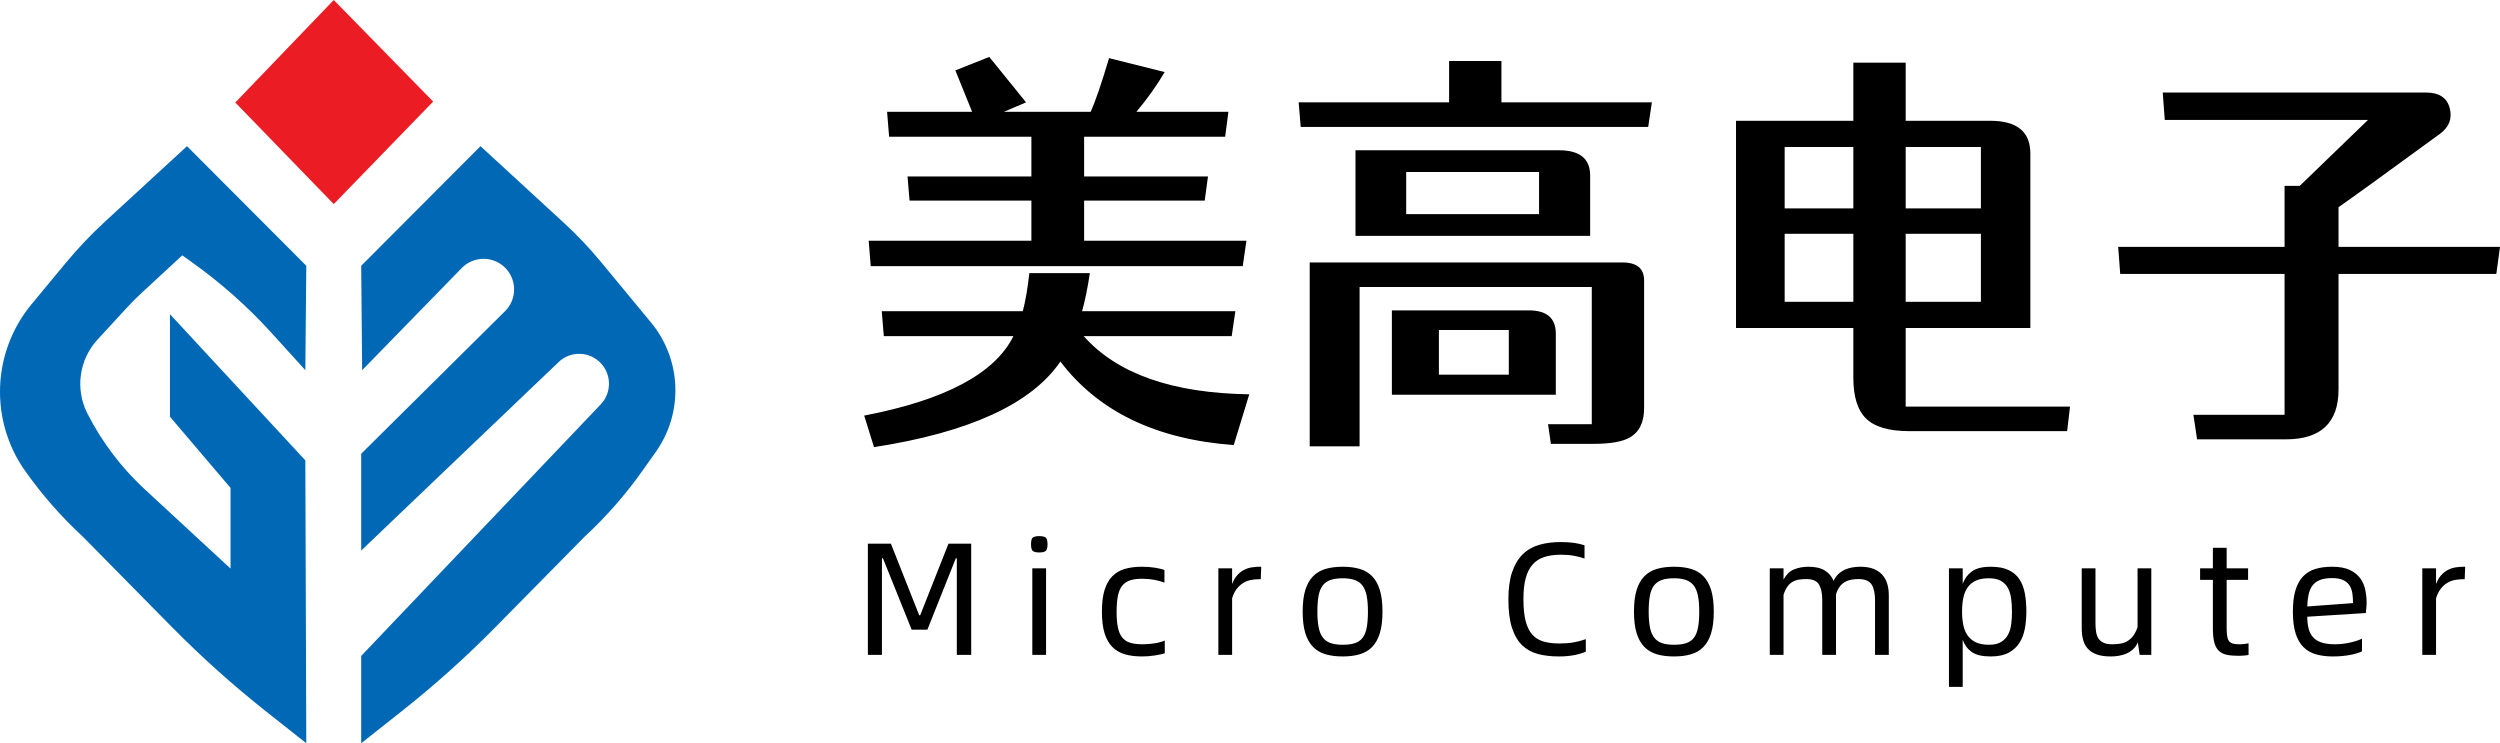
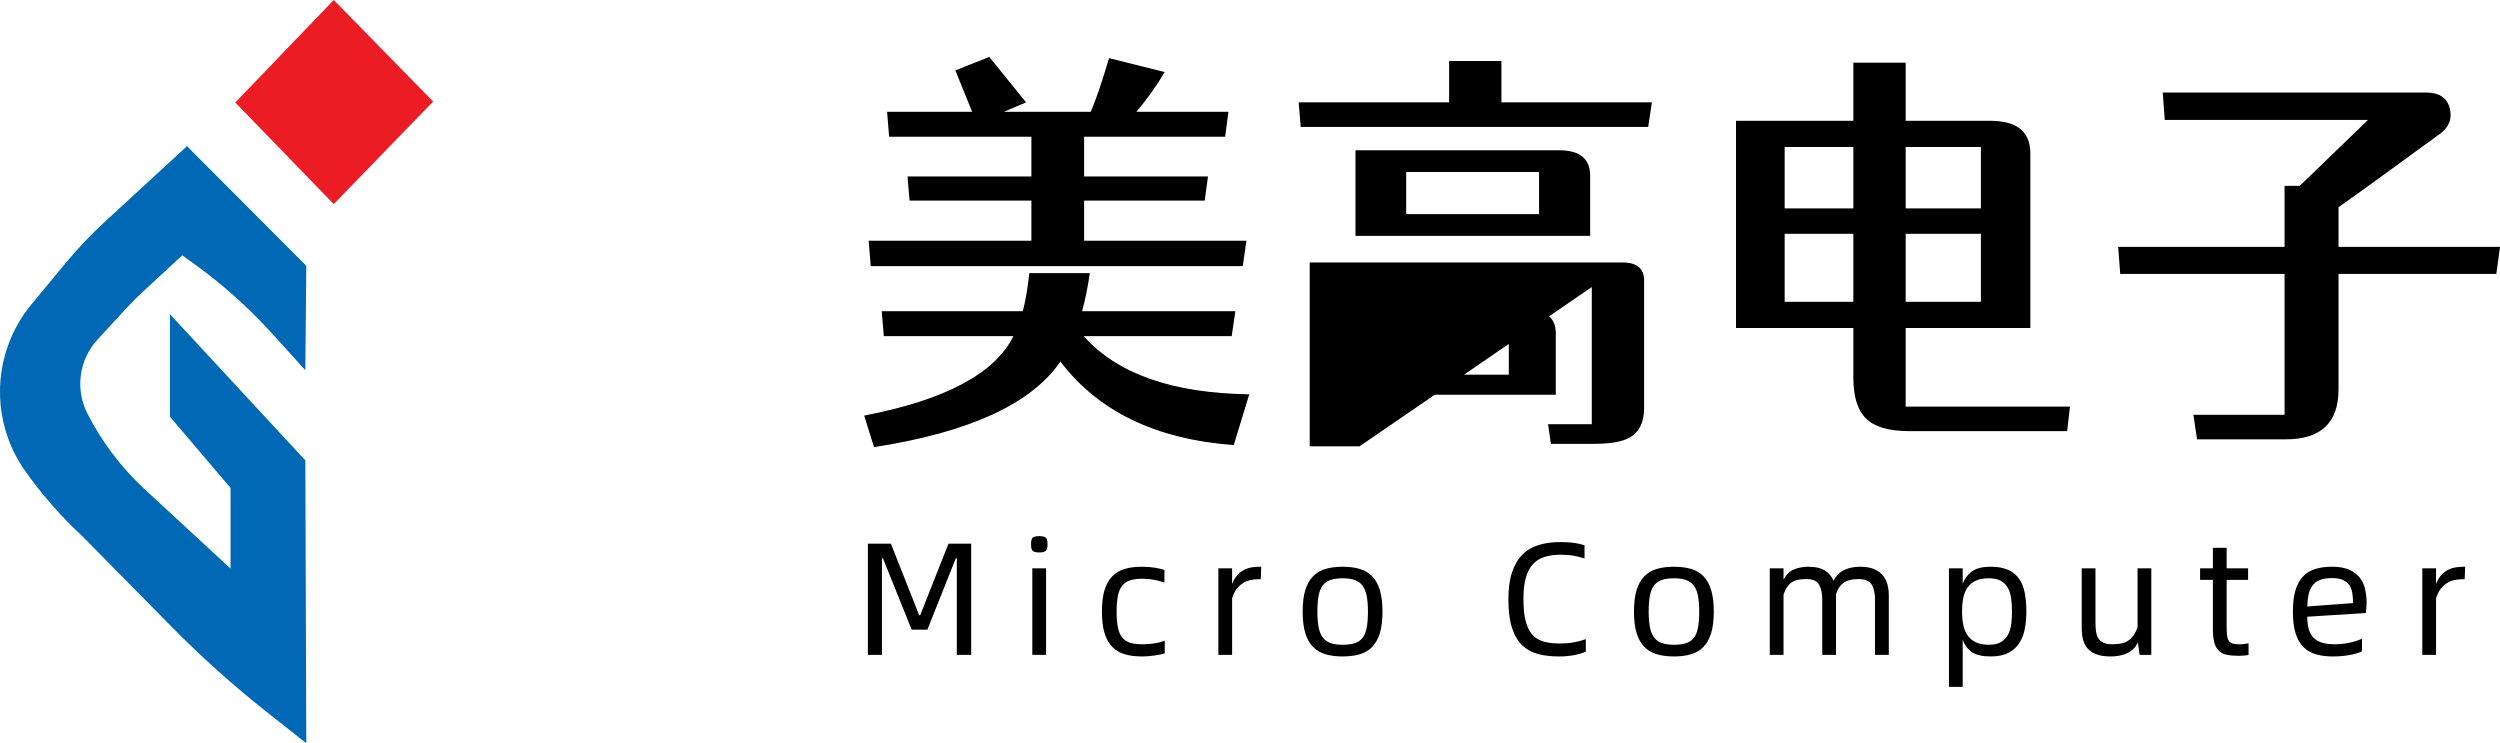
<svg xmlns="http://www.w3.org/2000/svg" width="148px" height="44px" viewBox="0 0 148 44" version="1.1">
  <title>编组备份 3</title>
  <g id="控件" stroke="none" stroke-width="1" fill="none" fill-rule="evenodd">
    <g id="navigation/加入我们" transform="translate(-360, -13)" fill-rule="nonzero">
      <g id="编组备份-3" transform="translate(360, 13)">
        <g id="编组-2备份" transform="translate(-0, -0)">
          <polygon id="路径备份-14" fill="#EC1C24" points="19.758 -1.96569308e-14 13.929 6.069 19.758 12.082 25.643 6.013" />
          <path d="M18.132,15.734 L11.07,8.654 L6.209,13.125 C5.378,13.89 4.599,14.711 3.879,15.582 L1.861,18.019 C-0.477,20.847 -0.627,24.898 1.496,27.891 L1.496,27.891 C2.493,29.299 3.634,30.598 4.901,31.769 L10.169,37.113 C11.925,38.893 13.788,40.564 15.747,42.115 L18.132,44 L18.076,27.254 L10.061,18.6 L10.061,24.669 L13.648,28.884 L13.648,33.66 L8.572,28.969 C7.184,27.686 6.034,26.167 5.175,24.482 L5.175,24.482 C4.44,23.041 4.678,21.295 5.772,20.105 L7.491,18.237 C7.784,17.917 8.091,17.61 8.41,17.316 L10.79,15.116 L11.428,15.573 C13.09,16.764 14.625,18.125 16.007,19.634 L18.076,21.916 L18.132,15.734 Z" id="路径备份-15" fill="#0068B5" />
-           <path d="M21.383,38.83 L21.383,44 L23.853,42.046 C25.754,40.54 27.562,38.919 29.266,37.192 L34.613,31.768 C35.879,30.597 37.02,29.298 38.017,27.89 L38.822,26.756 C40.471,24.431 40.355,21.285 38.538,19.09 L35.558,15.485 C34.89,14.677 34.168,13.915 33.397,13.206 L28.446,8.654 L21.383,15.734 L21.439,21.916 L27.335,15.867 C27.682,15.511 28.16,15.314 28.657,15.322 C29.153,15.33 29.624,15.542 29.96,15.909 L29.96,15.909 C30.616,16.627 30.589,17.737 29.898,18.422 L21.383,26.861 L21.383,32.593 L33.069,21.435 C33.768,20.767 34.874,20.787 35.549,21.48 L35.549,21.48 C36.214,22.162 36.22,23.249 35.563,23.939 L21.383,38.83 Z" id="路径备份-16" fill="#0068B5" />
        </g>
-         <path d="M73.57,15.756 L73.788,14.253 L64.18,14.253 L64.18,11.877 L71.319,11.877 L71.513,10.447 L64.18,10.447 L64.18,8.096 L72.529,8.096 L72.723,6.617 L67.278,6.617 C67.939,5.826 68.496,5.042 68.948,4.266 L68.948,4.266 L65.656,3.442 C65.204,4.961 64.841,6.019 64.567,6.617 L64.567,6.617 L59.437,6.617 L60.743,6.06 L58.565,3.369 L56.557,4.169 L57.549,6.617 L52.515,6.617 L52.636,8.096 L61.058,8.096 L61.058,10.447 L53.725,10.447 L53.846,11.877 L61.058,11.877 L61.058,14.253 L51.426,14.253 L51.547,15.756 L73.57,15.756 Z M51.741,26.47 C57.388,25.597 61.066,23.908 62.776,21.403 C65.019,24.361 68.439,26.009 73.037,26.348 L73.037,26.348 L73.957,23.343 C69.407,23.278 66.14,22.131 64.156,19.901 L64.156,19.901 L72.916,19.901 L73.134,18.422 L64.059,18.422 C64.236,17.792 64.39,17.04 64.519,16.168 L64.519,16.168 L60.937,16.168 C60.84,17.057 60.711,17.808 60.55,18.422 L60.55,18.422 L52.2,18.422 L52.321,19.901 L59.993,19.901 C58.896,22.115 55.952,23.682 51.16,24.603 L51.16,24.603 L51.741,26.47 Z M97.573,7.514 L97.791,6.06 L88.885,6.06 L88.885,3.612 L85.787,3.612 L85.787,6.06 L76.881,6.06 L77.002,7.514 L97.573,7.514 Z M94.137,13.962 L94.137,10.399 C94.137,9.397 93.524,8.896 92.297,8.896 L92.297,8.896 L80.245,8.896 L80.245,13.962 L94.137,13.962 Z M91.112,12.677 L83.246,12.677 L83.246,10.181 L91.112,10.181 L91.112,12.677 Z M80.487,26.421 L80.487,16.992 L94.234,16.992 L94.234,25.112 L91.644,25.112 L91.813,26.276 L94.33,26.276 C95.314,26.276 96.024,26.154 96.46,25.912 C97.041,25.589 97.331,25.007 97.331,24.167 L97.331,24.167 L97.331,16.604 C97.331,15.893 96.904,15.538 96.049,15.538 L96.049,15.538 L77.535,15.538 L77.535,26.421 L80.487,26.421 Z M92.104,23.367 L92.104,19.755 C92.104,18.834 91.571,18.374 90.507,18.374 L90.507,18.374 L82.399,18.374 L82.399,23.367 L92.104,23.367 Z M89.321,22.179 L85.182,22.179 L85.182,19.537 L89.321,19.537 L89.321,22.179 Z M122.375,25.524 L122.545,24.07 L112.816,24.07 L112.816,19.416 L120.197,19.416 L120.197,9.09 C120.197,7.797 119.407,7.151 117.825,7.151 L117.825,7.151 L112.816,7.151 L112.816,3.709 L109.718,3.709 L109.718,7.151 L102.772,7.151 L102.772,19.416 L109.718,19.416 L109.718,22.349 C109.718,23.464 109.96,24.264 110.444,24.749 C110.944,25.266 111.807,25.524 113.034,25.524 L113.034,25.524 L122.375,25.524 Z M109.718,12.338 L105.652,12.338 L105.652,8.702 L109.718,8.702 L109.718,12.338 Z M117.269,12.338 L112.816,12.338 L112.816,8.702 L117.269,8.702 L117.269,12.338 Z M109.718,17.865 L105.652,17.865 L105.652,13.841 L109.718,13.841 L109.718,17.865 Z M117.269,17.865 L112.816,17.865 L112.816,13.841 L117.269,13.841 L117.269,17.865 Z M135.319,26.009 C137.4,26.009 138.441,25.023 138.441,23.052 L138.441,23.052 L138.441,16.216 L147.782,16.216 L148,14.616 L138.441,14.616 L138.441,12.265 C139.167,11.764 141.167,10.318 144.442,7.926 C144.991,7.522 145.185,7.013 145.023,6.399 C144.862,5.785 144.394,5.478 143.62,5.478 L143.62,5.478 L128.034,5.478 L128.155,7.102 L140.183,7.102 L136.142,11.005 L135.246,11.005 L135.246,14.616 L125.396,14.616 L125.517,16.216 L135.246,16.216 L135.246,24.555 L129.849,24.555 L130.067,26.009 L135.319,26.009 Z" id="美高电子" fill="#000000" />
+         <path d="M73.57,15.756 L73.788,14.253 L64.18,14.253 L64.18,11.877 L71.319,11.877 L71.513,10.447 L64.18,10.447 L64.18,8.096 L72.529,8.096 L72.723,6.617 L67.278,6.617 C67.939,5.826 68.496,5.042 68.948,4.266 L68.948,4.266 L65.656,3.442 C65.204,4.961 64.841,6.019 64.567,6.617 L64.567,6.617 L59.437,6.617 L60.743,6.06 L58.565,3.369 L56.557,4.169 L57.549,6.617 L52.515,6.617 L52.636,8.096 L61.058,8.096 L61.058,10.447 L53.725,10.447 L53.846,11.877 L61.058,11.877 L61.058,14.253 L51.426,14.253 L51.547,15.756 L73.57,15.756 Z M51.741,26.47 C57.388,25.597 61.066,23.908 62.776,21.403 C65.019,24.361 68.439,26.009 73.037,26.348 L73.037,26.348 L73.957,23.343 C69.407,23.278 66.14,22.131 64.156,19.901 L64.156,19.901 L72.916,19.901 L73.134,18.422 L64.059,18.422 C64.236,17.792 64.39,17.04 64.519,16.168 L64.519,16.168 L60.937,16.168 C60.84,17.057 60.711,17.808 60.55,18.422 L60.55,18.422 L52.2,18.422 L52.321,19.901 L59.993,19.901 C58.896,22.115 55.952,23.682 51.16,24.603 L51.16,24.603 L51.741,26.47 Z M97.573,7.514 L97.791,6.06 L88.885,6.06 L88.885,3.612 L85.787,3.612 L85.787,6.06 L76.881,6.06 L77.002,7.514 L97.573,7.514 Z M94.137,13.962 L94.137,10.399 C94.137,9.397 93.524,8.896 92.297,8.896 L92.297,8.896 L80.245,8.896 L80.245,13.962 L94.137,13.962 Z M91.112,12.677 L83.246,12.677 L83.246,10.181 L91.112,10.181 L91.112,12.677 Z M80.487,26.421 L94.234,16.992 L94.234,25.112 L91.644,25.112 L91.813,26.276 L94.33,26.276 C95.314,26.276 96.024,26.154 96.46,25.912 C97.041,25.589 97.331,25.007 97.331,24.167 L97.331,24.167 L97.331,16.604 C97.331,15.893 96.904,15.538 96.049,15.538 L96.049,15.538 L77.535,15.538 L77.535,26.421 L80.487,26.421 Z M92.104,23.367 L92.104,19.755 C92.104,18.834 91.571,18.374 90.507,18.374 L90.507,18.374 L82.399,18.374 L82.399,23.367 L92.104,23.367 Z M89.321,22.179 L85.182,22.179 L85.182,19.537 L89.321,19.537 L89.321,22.179 Z M122.375,25.524 L122.545,24.07 L112.816,24.07 L112.816,19.416 L120.197,19.416 L120.197,9.09 C120.197,7.797 119.407,7.151 117.825,7.151 L117.825,7.151 L112.816,7.151 L112.816,3.709 L109.718,3.709 L109.718,7.151 L102.772,7.151 L102.772,19.416 L109.718,19.416 L109.718,22.349 C109.718,23.464 109.96,24.264 110.444,24.749 C110.944,25.266 111.807,25.524 113.034,25.524 L113.034,25.524 L122.375,25.524 Z M109.718,12.338 L105.652,12.338 L105.652,8.702 L109.718,8.702 L109.718,12.338 Z M117.269,12.338 L112.816,12.338 L112.816,8.702 L117.269,8.702 L117.269,12.338 Z M109.718,17.865 L105.652,17.865 L105.652,13.841 L109.718,13.841 L109.718,17.865 Z M117.269,17.865 L112.816,17.865 L112.816,13.841 L117.269,13.841 L117.269,17.865 Z M135.319,26.009 C137.4,26.009 138.441,25.023 138.441,23.052 L138.441,23.052 L138.441,16.216 L147.782,16.216 L148,14.616 L138.441,14.616 L138.441,12.265 C139.167,11.764 141.167,10.318 144.442,7.926 C144.991,7.522 145.185,7.013 145.023,6.399 C144.862,5.785 144.394,5.478 143.62,5.478 L143.62,5.478 L128.034,5.478 L128.155,7.102 L140.183,7.102 L136.142,11.005 L135.246,11.005 L135.246,14.616 L125.396,14.616 L125.517,16.216 L135.246,16.216 L135.246,24.555 L129.849,24.555 L130.067,26.009 L135.319,26.009 Z" id="美高电子" fill="#000000" />
        <path d="M52.211,38.767 L52.211,33.048 L52.268,33.048 L53.972,37.278 L54.9,37.278 L56.586,33.048 L56.643,33.048 L56.643,38.767 L57.495,38.767 L57.495,32.185 L56.15,32.185 L54.474,36.425 L54.417,36.425 L52.741,32.185 L51.378,32.185 L51.378,38.767 L52.211,38.767 Z M61.53,32.706 C61.7,32.706 61.823,32.678 61.899,32.621 C61.975,32.564 62.013,32.431 62.013,32.223 C62.013,32.008 61.975,31.873 61.899,31.82 C61.823,31.766 61.7,31.739 61.53,31.739 C61.347,31.739 61.219,31.766 61.146,31.82 C61.073,31.873 61.037,32.008 61.037,32.223 C61.037,32.431 61.073,32.564 61.146,32.621 C61.219,32.678 61.347,32.706 61.53,32.706 Z M61.927,38.767 L61.927,33.646 L61.113,33.646 L61.113,38.767 L61.927,38.767 Z M67.6,38.862 C67.72,38.862 67.845,38.858 67.974,38.848 C68.104,38.839 68.23,38.824 68.353,38.805 C68.476,38.786 68.59,38.766 68.694,38.744 C68.798,38.722 68.885,38.698 68.954,38.673 L68.954,38.673 L68.954,37.923 C68.771,37.999 68.563,38.054 68.329,38.089 C68.096,38.124 67.859,38.141 67.619,38.141 C67.335,38.141 67.097,38.111 66.904,38.051 C66.711,37.991 66.555,37.887 66.435,37.738 C66.315,37.59 66.23,37.392 66.18,37.145 C66.129,36.899 66.104,36.589 66.104,36.216 C66.104,35.837 66.129,35.522 66.18,35.272 C66.23,35.022 66.315,34.823 66.435,34.675 C66.555,34.526 66.71,34.42 66.899,34.357 C67.089,34.294 67.325,34.262 67.61,34.262 C67.875,34.262 68.115,34.283 68.329,34.324 C68.544,34.365 68.746,34.42 68.935,34.49 L68.935,34.49 L68.935,33.74 C68.79,33.69 68.602,33.646 68.372,33.608 C68.141,33.57 67.884,33.551 67.6,33.551 C67.221,33.551 66.885,33.593 66.592,33.679 C66.298,33.764 66.05,33.91 65.848,34.115 C65.646,34.321 65.493,34.592 65.389,34.931 C65.285,35.269 65.233,35.694 65.233,36.206 C65.233,36.719 65.285,37.144 65.389,37.482 C65.493,37.821 65.646,38.092 65.848,38.298 C66.05,38.503 66.298,38.649 66.592,38.734 C66.885,38.82 67.221,38.862 67.6,38.862 Z M72.941,38.767 L72.941,35.419 C73.011,35.192 73.102,35.005 73.216,34.86 C73.33,34.714 73.456,34.599 73.595,34.513 C73.734,34.428 73.882,34.37 74.04,34.338 C74.198,34.306 74.359,34.29 74.523,34.29 L74.523,34.29 L74.636,34.29 L74.665,33.551 L74.57,33.551 C74.419,33.551 74.262,33.563 74.101,33.589 C73.94,33.614 73.787,33.664 73.642,33.74 C73.497,33.816 73.364,33.921 73.244,34.053 C73.124,34.186 73.023,34.36 72.941,34.575 L72.941,34.575 L72.941,33.646 L72.127,33.646 L72.127,38.767 L72.941,38.767 Z M79.485,38.862 C79.864,38.862 80.2,38.82 80.494,38.734 C80.787,38.649 81.034,38.503 81.233,38.298 C81.431,38.092 81.583,37.821 81.687,37.482 C81.791,37.144 81.843,36.719 81.843,36.206 C81.843,35.694 81.791,35.269 81.687,34.931 C81.583,34.592 81.431,34.321 81.233,34.115 C81.034,33.91 80.787,33.764 80.494,33.679 C80.2,33.593 79.864,33.551 79.485,33.551 C79.107,33.551 78.77,33.593 78.477,33.679 C78.183,33.764 77.935,33.91 77.733,34.115 C77.531,34.321 77.378,34.592 77.274,34.931 C77.17,35.269 77.118,35.694 77.118,36.206 C77.118,36.719 77.17,37.144 77.274,37.482 C77.378,37.821 77.531,38.092 77.733,38.298 C77.935,38.503 78.183,38.649 78.477,38.734 C78.77,38.82 79.107,38.862 79.485,38.862 Z M79.485,38.17 C79.208,38.17 78.974,38.138 78.785,38.075 C78.595,38.012 78.44,37.904 78.321,37.753 C78.201,37.601 78.115,37.398 78.065,37.145 C78.014,36.893 77.989,36.58 77.989,36.206 C77.989,35.833 78.013,35.52 78.06,35.267 C78.107,35.015 78.19,34.812 78.306,34.66 C78.423,34.509 78.578,34.4 78.77,34.333 C78.963,34.267 79.201,34.234 79.485,34.234 C79.763,34.234 79.998,34.267 80.191,34.333 C80.383,34.4 80.538,34.509 80.655,34.66 C80.772,34.812 80.855,35.015 80.906,35.267 C80.956,35.52 80.982,35.833 80.982,36.206 C80.982,36.58 80.958,36.893 80.911,37.145 C80.863,37.398 80.783,37.601 80.669,37.753 C80.555,37.904 80.402,38.012 80.21,38.075 C80.017,38.138 79.776,38.17 79.485,38.17 Z M92.289,38.862 C92.624,38.862 92.927,38.835 93.198,38.782 C93.47,38.728 93.697,38.66 93.88,38.578 L93.88,38.578 L93.88,37.838 C93.628,37.926 93.381,37.991 93.141,38.032 C92.902,38.073 92.627,38.094 92.318,38.094 C91.951,38.094 91.634,38.054 91.366,37.975 C91.098,37.896 90.877,37.757 90.703,37.558 C90.529,37.359 90.4,37.09 90.315,36.752 C90.229,36.414 90.187,35.982 90.187,35.457 C90.187,34.964 90.233,34.551 90.324,34.219 C90.416,33.887 90.553,33.619 90.736,33.413 C90.919,33.208 91.15,33.061 91.427,32.972 C91.705,32.884 92.03,32.839 92.403,32.839 C92.693,32.839 92.952,32.86 93.179,32.901 C93.407,32.942 93.615,32.997 93.804,33.067 L93.804,33.067 L93.804,32.28 C93.609,32.216 93.399,32.169 93.175,32.137 C92.95,32.106 92.687,32.09 92.384,32.09 C91.91,32.09 91.483,32.147 91.101,32.261 C90.719,32.375 90.395,32.564 90.13,32.83 C89.865,33.095 89.66,33.445 89.514,33.878 C89.369,34.311 89.297,34.844 89.297,35.476 C89.297,36.165 89.368,36.73 89.51,37.169 C89.652,37.609 89.854,37.953 90.116,38.203 C90.378,38.453 90.692,38.625 91.058,38.72 C91.424,38.815 91.835,38.862 92.289,38.862 Z M99.098,38.862 C99.477,38.862 99.813,38.82 100.107,38.734 C100.4,38.649 100.647,38.503 100.845,38.298 C101.044,38.092 101.196,37.821 101.3,37.482 C101.404,37.144 101.456,36.719 101.456,36.206 C101.456,35.694 101.404,35.269 101.3,34.931 C101.196,34.592 101.044,34.321 100.845,34.115 C100.647,33.91 100.4,33.764 100.107,33.679 C99.813,33.593 99.477,33.551 99.098,33.551 C98.719,33.551 98.383,33.593 98.09,33.679 C97.796,33.764 97.548,33.91 97.346,34.115 C97.144,34.321 96.991,34.592 96.887,34.931 C96.783,35.269 96.731,35.694 96.731,36.206 C96.731,36.719 96.783,37.144 96.887,37.482 C96.991,37.821 97.144,38.092 97.346,38.298 C97.548,38.503 97.796,38.649 98.09,38.734 C98.383,38.82 98.719,38.862 99.098,38.862 Z M99.098,38.17 C98.82,38.17 98.587,38.138 98.397,38.075 C98.208,38.012 98.053,37.904 97.933,37.753 C97.814,37.601 97.728,37.398 97.678,37.145 C97.627,36.893 97.602,36.58 97.602,36.206 C97.602,35.833 97.626,35.52 97.673,35.267 C97.72,35.015 97.802,34.812 97.919,34.66 C98.036,34.509 98.191,34.4 98.383,34.333 C98.576,34.267 98.814,34.234 99.098,34.234 C99.376,34.234 99.611,34.267 99.804,34.333 C99.996,34.4 100.151,34.509 100.268,34.66 C100.385,34.812 100.468,35.015 100.519,35.267 C100.569,35.52 100.595,35.833 100.595,36.206 C100.595,36.58 100.571,36.893 100.523,37.145 C100.476,37.398 100.396,37.601 100.282,37.753 C100.168,37.904 100.015,38.012 99.823,38.075 C99.63,38.138 99.389,38.17 99.098,38.17 Z M105.585,38.767 L105.585,35.211 C105.649,35.015 105.724,34.855 105.813,34.732 C105.901,34.608 106.002,34.513 106.116,34.447 C106.229,34.381 106.356,34.336 106.495,34.314 C106.633,34.292 106.782,34.281 106.94,34.281 C107.312,34.281 107.561,34.39 107.688,34.608 C107.814,34.826 107.877,35.131 107.877,35.524 L107.877,35.524 L107.877,38.767 L108.692,38.767 L108.692,35.182 C108.748,34.999 108.821,34.849 108.909,34.732 C108.998,34.615 109.099,34.523 109.212,34.456 C109.326,34.39 109.451,34.344 109.586,34.319 C109.722,34.294 109.866,34.281 110.017,34.281 C110.402,34.281 110.663,34.389 110.799,34.603 C110.934,34.818 111.002,35.125 111.002,35.524 L111.002,35.524 L111.002,38.767 L111.817,38.767 L111.817,35.23 C111.817,34.983 111.785,34.757 111.722,34.551 C111.659,34.346 111.559,34.169 111.424,34.02 C111.288,33.872 111.114,33.756 110.903,33.674 C110.691,33.592 110.437,33.551 110.14,33.551 C109.983,33.551 109.826,33.563 109.672,33.589 C109.517,33.614 109.369,33.658 109.227,33.721 C109.085,33.785 108.955,33.87 108.838,33.977 C108.722,34.085 108.625,34.221 108.549,34.385 C108.442,34.126 108.269,33.922 108.029,33.774 C107.789,33.625 107.467,33.551 107.063,33.551 C106.753,33.551 106.469,33.603 106.21,33.707 C105.952,33.811 105.743,34.015 105.585,34.319 L105.585,34.319 L105.585,33.646 L104.771,33.646 L104.771,38.767 L105.585,38.767 Z M116.192,40.664 L116.192,37.876 C116.299,38.179 116.478,38.42 116.727,38.597 C116.976,38.774 117.35,38.862 117.849,38.862 C118.279,38.862 118.63,38.79 118.905,38.644 C119.18,38.499 119.394,38.304 119.549,38.061 C119.704,37.817 119.811,37.536 119.871,37.217 C119.931,36.897 119.961,36.561 119.961,36.206 C119.961,35.814 119.931,35.456 119.871,35.13 C119.811,34.804 119.704,34.524 119.549,34.29 C119.394,34.057 119.18,33.875 118.905,33.745 C118.63,33.615 118.279,33.551 117.849,33.551 C117.357,33.551 116.984,33.644 116.732,33.83 C116.479,34.017 116.299,34.262 116.192,34.566 L116.192,34.566 L116.192,33.646 L115.378,33.646 L115.378,40.664 L116.192,40.664 Z M117.745,38.17 C117.436,38.17 117.18,38.122 116.978,38.028 C116.776,37.933 116.613,37.8 116.49,37.629 C116.367,37.458 116.28,37.253 116.23,37.013 C116.179,36.772 116.154,36.504 116.154,36.206 C116.154,35.903 116.179,35.629 116.23,35.386 C116.28,35.143 116.367,34.935 116.49,34.765 C116.613,34.594 116.776,34.463 116.978,34.371 C117.18,34.279 117.436,34.234 117.745,34.234 C118.042,34.234 118.28,34.286 118.46,34.39 C118.64,34.494 118.777,34.637 118.872,34.817 C118.967,34.997 119.03,35.206 119.061,35.443 C119.093,35.68 119.109,35.935 119.109,36.206 C119.109,36.453 119.095,36.695 119.066,36.932 C119.038,37.169 118.976,37.379 118.881,37.563 C118.787,37.746 118.649,37.893 118.469,38.004 C118.29,38.115 118.048,38.17 117.745,38.17 Z M124.952,38.862 C125.11,38.862 125.268,38.85 125.425,38.824 C125.583,38.799 125.733,38.756 125.875,38.696 C126.017,38.636 126.148,38.552 126.268,38.445 C126.388,38.337 126.486,38.198 126.562,38.028 L126.562,38.028 L126.666,38.767 L127.357,38.767 L127.357,33.646 L126.543,33.646 L126.543,37.127 C126.467,37.348 126.377,37.525 126.273,37.658 C126.169,37.79 126.052,37.893 125.923,37.966 C125.793,38.039 125.653,38.086 125.501,38.108 C125.35,38.13 125.195,38.141 125.037,38.141 C124.835,38.141 124.669,38.113 124.54,38.056 C124.411,37.999 124.31,37.917 124.237,37.809 C124.164,37.702 124.115,37.571 124.09,37.416 C124.065,37.261 124.052,37.085 124.052,36.889 L124.052,36.889 L124.052,33.646 L123.238,33.646 L123.238,37.193 C123.238,37.44 123.265,37.666 123.318,37.871 C123.372,38.077 123.464,38.252 123.593,38.398 C123.722,38.543 123.898,38.657 124.119,38.739 C124.34,38.821 124.617,38.862 124.952,38.862 Z M132.538,38.824 C132.645,38.824 132.743,38.82 132.831,38.81 C132.92,38.801 133.014,38.79 133.115,38.777 L133.115,38.777 L133.115,38.085 C133.027,38.103 132.94,38.118 132.855,38.127 C132.77,38.137 132.67,38.141 132.556,38.141 C132.399,38.141 132.272,38.127 132.178,38.099 C132.083,38.07 132.009,38.02 131.955,37.947 C131.901,37.874 131.865,37.775 131.846,37.648 C131.827,37.522 131.818,37.357 131.818,37.155 L131.818,37.155 L131.818,34.328 L133.087,34.328 L133.087,33.646 L131.818,33.646 L131.818,32.431 L131.003,32.431 L131.003,33.646 L130.246,33.646 L130.246,34.328 L131.003,34.328 L131.003,37.202 C131.003,37.538 131.03,37.811 131.084,38.023 C131.138,38.235 131.226,38.401 131.349,38.521 C131.472,38.641 131.63,38.722 131.823,38.763 C132.015,38.804 132.253,38.824 132.538,38.824 Z M138.106,38.862 C138.289,38.862 138.468,38.854 138.641,38.839 C138.815,38.823 138.977,38.801 139.129,38.772 C139.28,38.744 139.416,38.711 139.536,38.673 C139.656,38.635 139.754,38.597 139.83,38.559 L139.83,38.559 L139.83,37.809 C139.634,37.904 139.389,37.983 139.096,38.047 C138.802,38.11 138.513,38.141 138.229,38.141 C137.92,38.141 137.661,38.108 137.453,38.042 C137.244,37.975 137.077,37.876 136.951,37.743 C136.825,37.61 136.733,37.441 136.676,37.236 C136.619,37.03 136.591,36.788 136.591,36.51 L136.591,36.51 L140.057,36.292 C140.07,36.172 140.081,36.059 140.09,35.955 C140.1,35.851 140.104,35.764 140.104,35.694 C140.104,35.448 140.079,35.196 140.029,34.94 C139.978,34.684 139.88,34.453 139.735,34.248 C139.59,34.042 139.383,33.875 139.115,33.745 C138.846,33.615 138.494,33.551 138.059,33.551 C137.693,33.551 137.366,33.593 137.079,33.679 C136.791,33.764 136.548,33.91 136.349,34.115 C136.151,34.321 135.999,34.592 135.895,34.931 C135.791,35.269 135.739,35.694 135.739,36.206 C135.739,36.719 135.791,37.144 135.895,37.482 C135.999,37.821 136.152,38.092 136.354,38.298 C136.556,38.503 136.804,38.649 137.098,38.734 C137.391,38.82 137.727,38.862 138.106,38.862 Z M136.591,35.903 C136.597,35.644 136.622,35.41 136.667,35.201 C136.711,34.992 136.787,34.815 136.894,34.67 C137.001,34.524 137.148,34.414 137.334,34.338 C137.521,34.262 137.762,34.224 138.059,34.224 C138.337,34.224 138.558,34.264 138.722,34.343 C138.886,34.422 139.01,34.529 139.096,34.665 C139.181,34.801 139.236,34.959 139.261,35.139 C139.287,35.32 139.299,35.508 139.299,35.704 L139.299,35.704 L136.591,35.903 Z M144.214,38.767 L144.214,35.419 C144.284,35.192 144.375,35.005 144.489,34.86 C144.603,34.714 144.729,34.599 144.868,34.513 C145.007,34.428 145.155,34.37 145.313,34.338 C145.471,34.306 145.632,34.29 145.796,34.29 L145.796,34.29 L145.91,34.29 L145.938,33.551 L145.843,33.551 C145.692,33.551 145.536,33.563 145.375,33.589 C145.214,33.614 145.06,33.664 144.915,33.74 C144.77,33.816 144.637,33.921 144.517,34.053 C144.398,34.186 144.297,34.36 144.214,34.575 L144.214,34.575 L144.214,33.646 L143.4,33.646 L143.4,38.767 L144.214,38.767 Z" id="MicroComputer" fill="#000000" />
      </g>
    </g>
  </g>
</svg>